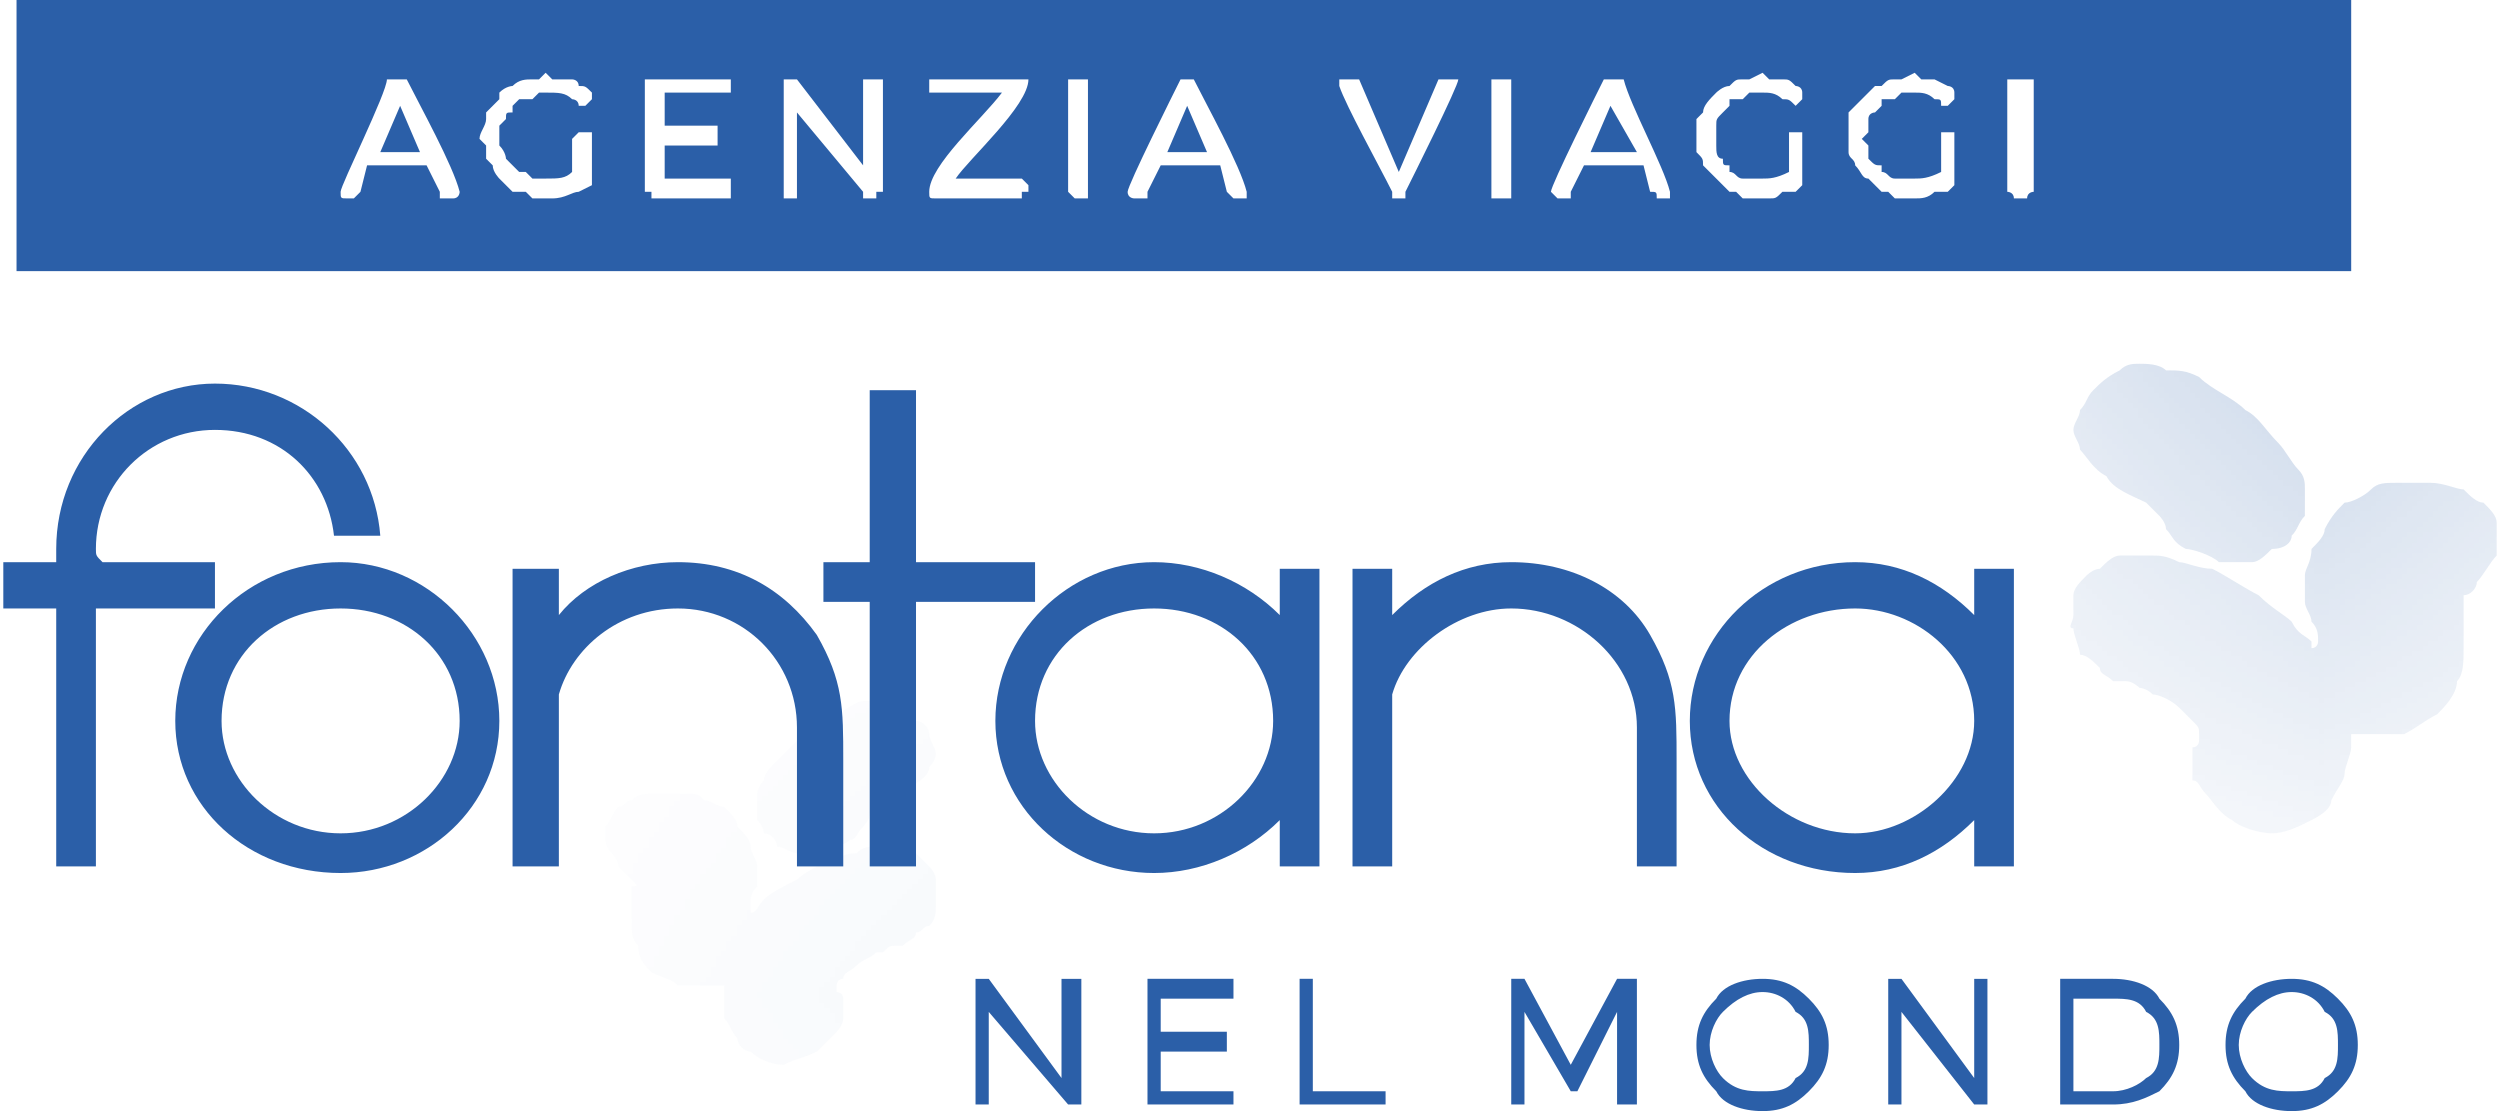
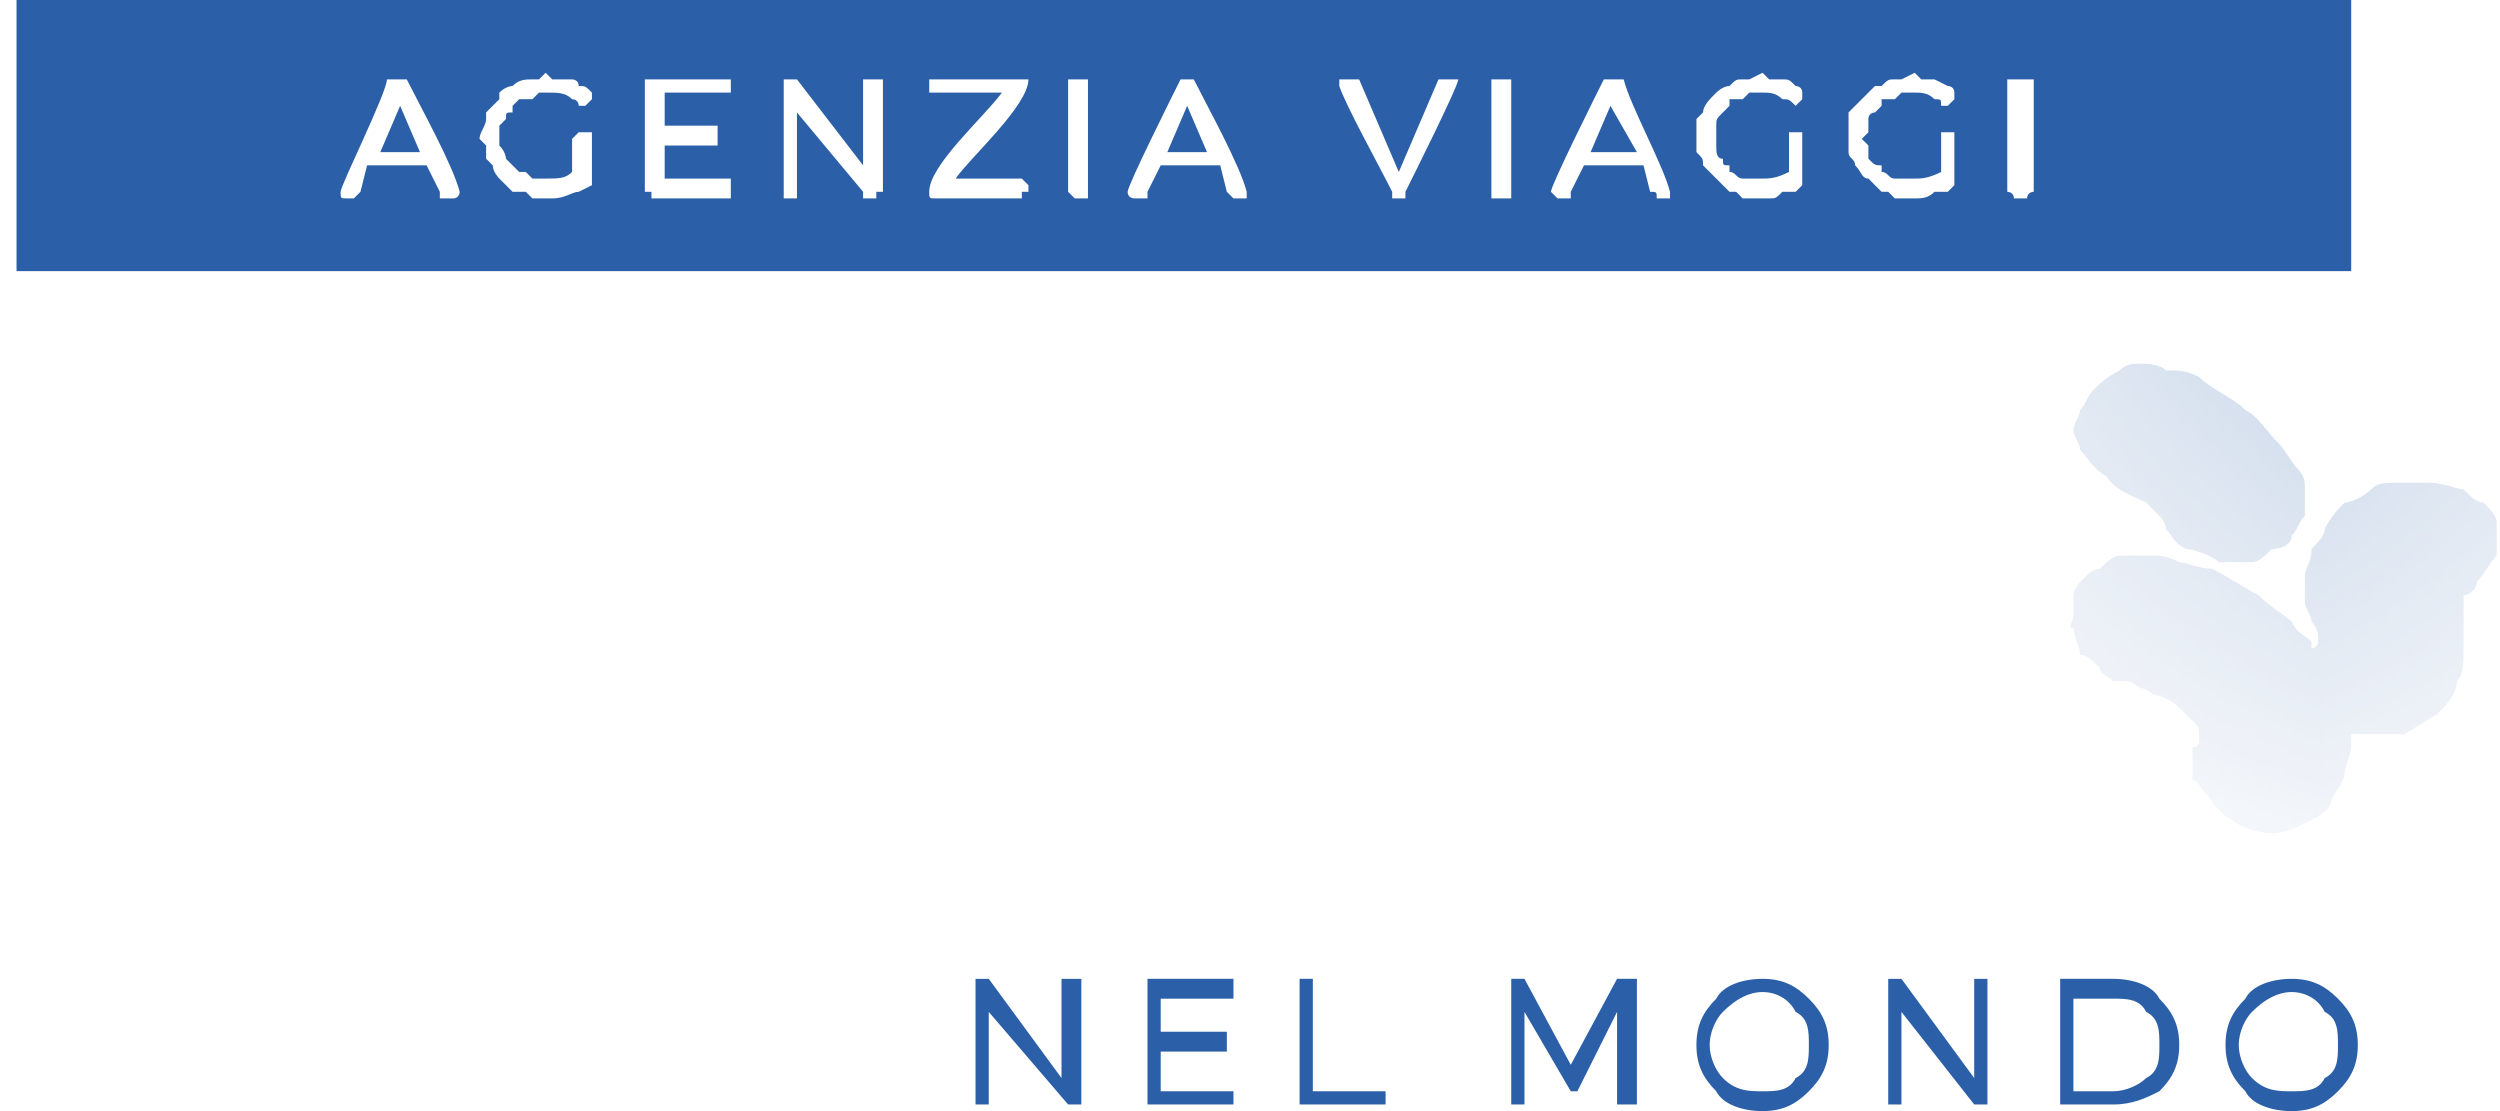
<svg xmlns="http://www.w3.org/2000/svg" class="logo--open logo--close" xml:space="preserve" fill="#2B5FA8" width="135px" height="60px" version="1.1" style="shape-rendering: geometricprecision; text-rendering: geometricprecision; fill-rule: evenodd; clip-rule: evenodd; transition: 0.3s;" viewBox="0 0 3.77 1.68">
  <defs>
    <mask id="id0">
      <linearGradient id="id1" gradientUnits="userSpaceOnUse" x1="3.13" y1="0.49" x2="3.69" y2="1.19">
        <stop offset="0" style="stop-opacity:1; stop-color:white" />
        <stop offset="1" style="stop-opacity:0; stop-color:white" />
      </linearGradient>
      <rect style="fill:url(#id1)" x="3.1" y="0.52" width="0.7" height="0.77" />
    </mask>
    <mask id="id2">
      <linearGradient id="id3" gradientUnits="userSpaceOnUse" x1="2.64" y1="0.29" x2="0.94" y2="1.58">
        <stop offset="0" style="stop-opacity:1; stop-color:white" />
        <stop offset="0.271" style="stop-opacity:0.502; stop-color:white" />
        <stop offset="1" style="stop-opacity:0; stop-color:white" />
      </linearGradient>
      <rect style="fill:url(#id3)" x="0.88" y="1.03" width="0.56" height="0.61" />
    </mask>
  </defs>
  <g id="Capa_x0020_1">
    <path class="fil0" d="M1.63 1.49l0 0.18 -0.02 0 -0.12 -0.14 0 0.14 -0.02 0 0 -0.19 0.02 0 0.11 0.15 0 -0.15 0.03 0 0 0.01zm1.37 0l0 0.18 -0.02 0 -0.11 -0.14 0 0.14 -0.02 0 0 -0.19 0.02 0 0.11 0.15 0 -0.15 0.02 0 0 0.01zm0.53 0.02c0.02,0.02 0.03,0.04 0.03,0.07 0,0.03 -0.01,0.05 -0.03,0.07 -0.02,0.02 -0.04,0.03 -0.07,0.03 -0.03,0 -0.06,-0.01 -0.07,-0.03 -0.02,-0.02 -0.03,-0.04 -0.03,-0.07 0,-0.03 0.01,-0.05 0.03,-0.07 0.01,-0.02 0.04,-0.03 0.07,-0.03 0.03,0 0.05,0.01 0.07,0.03zm-0.02 0.12c0.02,-0.01 0.02,-0.03 0.02,-0.05 0,-0.02 0,-0.04 -0.02,-0.05 -0.01,-0.02 -0.03,-0.03 -0.05,-0.03 -0.02,0 -0.04,0.01 -0.06,0.03 -0.01,0.01 -0.02,0.03 -0.02,0.05 0,0.02 0.01,0.04 0.02,0.05 0.02,0.02 0.04,0.02 0.06,0.02 0.02,0 0.04,0 0.05,-0.02zm-0.25 0.02c-0.02,0.01 -0.04,0.02 -0.07,0.02l-0.08 0 0 -0.19 0.08 0c0.03,0 0.06,0.01 0.07,0.03 0.02,0.02 0.03,0.04 0.03,0.07 0,0.03 -0.01,0.05 -0.03,0.07zm-0.13 -0.14l0 0.14 0.06 0c0.02,0 0.04,-0.01 0.05,-0.02 0.02,-0.01 0.02,-0.03 0.02,-0.05 0,-0.02 0,-0.04 -0.02,-0.05 -0.01,-0.02 -0.03,-0.02 -0.05,-0.02l-0.06 0zm-0.4 0c0.02,0.02 0.03,0.04 0.03,0.07 0,0.03 -0.01,0.05 -0.03,0.07 -0.02,0.02 -0.04,0.03 -0.07,0.03 -0.03,0 -0.06,-0.01 -0.07,-0.03 -0.02,-0.02 -0.03,-0.04 -0.03,-0.07 0,-0.03 0.01,-0.05 0.03,-0.07 0.01,-0.02 0.04,-0.03 0.07,-0.03 0.03,0 0.05,0.01 0.07,0.03zm-0.02 0.12c0.02,-0.01 0.02,-0.03 0.02,-0.05 0,-0.02 0,-0.04 -0.02,-0.05 -0.01,-0.02 -0.03,-0.03 -0.05,-0.03 -0.02,0 -0.04,0.01 -0.06,0.03 -0.01,0.01 -0.02,0.03 -0.02,0.05 0,0.02 0.01,0.04 0.02,0.05 0.02,0.02 0.04,0.02 0.06,0.02 0.02,0 0.04,0 0.05,-0.02zm-0.24 -0.14l0 0.18 -0.03 0 0 -0.14 -0.06 0.12 -0.01 0 -0.07 -0.12 0 0.14 -0.02 0 0 -0.19 0.02 0 0.07 0.13 0.07 -0.13 0.03 0 0 0.01zm-0.61 0.16l0 0.02 -0.13 0 0 -0.19 0.13 0 0 0.03 -0.11 0 0 0.05 0.1 0 0 0.03 -0.1 0 0 0.06 0.11 0 0 0zm0.23 0l0 0.02 -0.13 0 0 -0.19 0.02 0 0 0.17 0.11 0 0 0z" />
    <path class="fil1" style="mask:url(#id0)" d="M3.47 0.71c-0.01,-0.01 -0.02,-0.03 -0.03,-0.04 -0.02,-0.02 -0.03,-0.04 -0.05,-0.05 -0.02,-0.02 -0.05,-0.03 -0.07,-0.05 -0.02,-0.01 -0.03,-0.01 -0.05,-0.01 -0.01,-0.01 -0.03,-0.01 -0.04,-0.01 -0.01,0 -0.02,0 -0.03,0.01 -0.02,0.01 -0.03,0.02 -0.04,0.03 -0.01,0.01 -0.01,0.02 -0.02,0.03 0,0.01 -0.01,0.02 -0.01,0.03 0,0.01 0.01,0.02 0.01,0.03 0.01,0.01 0.02,0.03 0.04,0.04 0.01,0.02 0.04,0.03 0.06,0.04 0.01,0.01 0.01,0.01 0.02,0.02 0,0 0.01,0.01 0.01,0.02 0.01,0.01 0.01,0.02 0.03,0.03 0.01,0 0.04,0.01 0.05,0.02 0.02,0 0.04,0 0.05,0 0.01,0 0.02,-0.01 0.03,-0.02 0.02,0 0.03,-0.01 0.03,-0.02 0.01,-0.01 0.01,-0.02 0.02,-0.03 0,-0.01 0,-0.01 0,-0.02 0,-0.01 0,-0.02 0,-0.02 0,-0.01 0,-0.02 -0.01,-0.03zm-0.22 0.34c0.01,0 0.03,0.01 0.04,0.02 0.01,0.01 0.02,0.02 0.02,0.02 0.01,0.01 0.01,0.01 0.01,0.02 0,0 0,0 0,0 0,0 0,0.01 0,0.01 0,0 0,0.01 -0.01,0.01 0,0.01 0,0.01 0,0.02 0,0.01 0,0.02 0,0.03 0.01,0 0.01,0.01 0.02,0.02 0.01,0.01 0.02,0.03 0.04,0.04 0.01,0.01 0.04,0.02 0.06,0.02 0.02,0 0.04,-0.01 0.06,-0.02 0.02,-0.01 0.03,-0.02 0.03,-0.03 0.01,-0.02 0.02,-0.03 0.02,-0.04 0,-0.01 0.01,-0.03 0.01,-0.04 0,-0.01 0,-0.02 0,-0.02 0,0 0,0 0.01,0 0.01,0 0.02,0 0.03,0 0.02,0 0.03,0 0.04,0 0.02,-0.01 0.03,-0.02 0.05,-0.03 0.01,-0.01 0.03,-0.03 0.03,-0.05 0.01,-0.01 0.01,-0.03 0.01,-0.05 0,-0.02 0,-0.04 0,-0.05 0,-0.01 0,-0.02 0,-0.02 0,0 0,0 0,-0.01 0.01,0 0.02,-0.01 0.02,-0.02 0.01,-0.01 0.02,-0.03 0.03,-0.04 0,-0.01 0,-0.02 0,-0.02 0,-0.01 0,-0.02 0,-0.03 0,-0.01 -0.01,-0.02 -0.02,-0.03 -0.01,0 -0.02,-0.01 -0.03,-0.02 -0.01,0 -0.03,-0.01 -0.05,-0.01 -0.01,0 -0.04,0 -0.05,0 -0.02,0 -0.03,0 -0.04,0.01 -0.01,0.01 -0.03,0.02 -0.04,0.02 -0.01,0.01 -0.02,0.02 -0.03,0.04 0,0.01 -0.01,0.02 -0.02,0.03 0,0.02 -0.01,0.03 -0.01,0.04 0,0.02 0,0.03 0,0.04 0,0.01 0.01,0.02 0.01,0.03 0.01,0.01 0.01,0.02 0.01,0.03 0,0 0,0.01 -0.01,0.01 0,0 0,0 0,0 0,0 0,0 0,-0.01 -0.01,-0.01 -0.02,-0.01 -0.03,-0.03 -0.01,-0.01 -0.03,-0.02 -0.05,-0.04 -0.02,-0.01 -0.05,-0.03 -0.07,-0.04 -0.02,0 -0.04,-0.01 -0.05,-0.01 -0.02,-0.01 -0.03,-0.01 -0.04,-0.01 -0.02,0 -0.03,0 -0.05,0 -0.01,0 -0.02,0.01 -0.03,0.02 -0.01,0 -0.02,0.01 -0.02,0.01 -0.01,0.01 -0.02,0.02 -0.02,0.03 0,0.01 0,0.02 0,0.03 0,0.01 -0.01,0.02 0,0.02 0,0.01 0.01,0.03 0.01,0.04 0.01,0 0.02,0.01 0.03,0.02 0,0.01 0.01,0.01 0.02,0.02 0.01,0 0.02,0 0.02,0 0.01,0 0.02,0.01 0.02,0.01 0,0 0.01,0 0.02,0.01z" />
-     <path class="fil1" style="mask:url(#id2)" d="M1.15 1.18c0,-0.01 0.01,-0.02 0.02,-0.03 0.01,-0.01 0.03,-0.03 0.04,-0.04 0.02,-0.01 0.04,-0.02 0.05,-0.03 0.02,-0.01 0.03,-0.02 0.04,-0.02 0.01,0 0.02,0 0.03,0 0.01,0 0.02,0 0.03,0.01 0.01,0 0.02,0.01 0.02,0.02 0.01,0 0.02,0.01 0.02,0.02 0,0.01 0.01,0.02 0.01,0.03 0,0 0,0.01 -0.01,0.02 0,0.01 -0.01,0.02 -0.03,0.03 -0.01,0.01 -0.03,0.02 -0.04,0.03 -0.01,0.01 -0.02,0.01 -0.02,0.01 0,0.01 -0.01,0.02 -0.01,0.02 -0.01,0.01 -0.01,0.02 -0.02,0.02 -0.01,0.01 -0.03,0.01 -0.04,0.02 -0.02,0 -0.03,0 -0.04,0 -0.01,0 -0.02,-0.01 -0.03,-0.01 0,-0.01 -0.01,-0.02 -0.02,-0.02 0,-0.01 -0.01,-0.02 -0.01,-0.02 0,-0.01 0,-0.01 0,-0.02 0,0 0,-0.01 0,-0.02 0,0 0,-0.01 0.01,-0.02zm0.17 0.26c-0.01,0.01 -0.02,0.01 -0.03,0.02 -0.01,0.01 -0.02,0.01 -0.02,0.02 -0.01,0 -0.01,0.01 -0.01,0.01 0,0 0,0 0,0 0,0.01 0,0.01 0,0.01 0,0 0.01,0 0.01,0.01 0,0 0,0.01 0,0.01 0,0.01 0,0.02 0,0.02 0,0.01 -0.01,0.02 -0.01,0.02 -0.01,0.01 -0.02,0.02 -0.03,0.03 -0.02,0.01 -0.03,0.01 -0.05,0.02 -0.02,0 -0.04,-0.01 -0.05,-0.02 -0.01,0 -0.02,-0.01 -0.02,-0.02 -0.01,-0.01 -0.01,-0.02 -0.02,-0.03 0,-0.01 0,-0.03 0,-0.04 0,0 0,-0.01 0,-0.01 0,0 -0.01,0 -0.01,0 -0.01,0 -0.02,0 -0.03,0 -0.01,0 -0.02,0 -0.03,0 -0.01,-0.01 -0.02,-0.01 -0.04,-0.02 -0.01,-0.01 -0.02,-0.02 -0.02,-0.04 -0.01,-0.01 -0.01,-0.02 -0.01,-0.04 0,-0.01 0,-0.03 0,-0.04 0,-0.01 0,-0.01 0,-0.01 0.01,0 0.01,0 0,-0.01 0,0 -0.01,-0.01 -0.02,-0.02 0,-0.01 -0.01,-0.02 -0.01,-0.02 -0.01,-0.01 -0.01,-0.02 -0.01,-0.03 0,0 0,-0.01 0,-0.01 0.01,-0.01 0.01,-0.02 0.02,-0.03 0.01,0 0.01,-0.01 0.02,-0.01 0.01,-0.01 0.02,-0.01 0.04,-0.01 0.01,0 0.03,0 0.04,0 0.02,0 0.02,0 0.03,0.01 0.01,0 0.02,0.01 0.03,0.01 0.01,0.01 0.02,0.02 0.02,0.03 0.01,0.01 0.02,0.02 0.02,0.03 0,0.01 0.01,0.02 0.01,0.03 0,0.01 0,0.02 0,0.03 0,0 -0.01,0.01 -0.01,0.02 0,0.01 0,0.01 0,0.02 0,0.01 0,0.01 0,0.01 0,0 0,0 0,0 0,0 0,0 0,-0.01 0.01,0 0.01,-0.01 0.02,-0.02 0.01,-0.01 0.03,-0.02 0.05,-0.03 0.01,-0.01 0.03,-0.02 0.05,-0.03 0.01,0 0.02,-0.01 0.04,-0.01 0.01,-0.01 0.02,-0.01 0.03,-0.01 0.01,0 0.02,0 0.03,0 0.01,0.01 0.02,0.01 0.03,0.01 0.01,0.01 0.01,0.01 0.02,0.02 0,0 0.01,0.01 0.01,0.02 0,0.01 0,0.02 0,0.02 0,0.01 0,0.01 0,0.02 0,0.01 0,0.02 -0.01,0.03 -0.01,0 -0.01,0.01 -0.02,0.01 0,0.01 -0.01,0.01 -0.02,0.02 0,0 -0.01,0 -0.01,0 -0.01,0 -0.01,0 -0.02,0.01 0,0 0,0 -0.01,0z" />
-     <path class="fil1" d="M0.51 0.85c0.13,0 0.24,0.11 0.24,0.24 0,0.13 -0.11,0.23 -0.24,0.23 -0.14,0 -0.25,-0.1 -0.25,-0.23 0,-0.13 0.11,-0.24 0.25,-0.24zm-0.36 0l0.17 0 0 0.07 -0.18 0 0 0.39 -0.06 0 0 -0.39 -0.08 0 0 -0.07 0.08 0 0 -0.01c0,0 0,-0.01 0,-0.01 0,-0.14 0.11,-0.25 0.24,-0.25 0.13,0 0.24,0.1 0.25,0.23l-0.07 0c-0.01,-0.09 -0.08,-0.16 -0.18,-0.16 -0.1,0 -0.18,0.08 -0.18,0.18 0,0.01 0,0.01 0.01,0.02zm2.83 0.01l0.06 0 0 0.21c0,0 0,0.01 0,0.02 0,0 0,0.01 0,0.02l0 0.2 -0.06 0 0 -0.07c-0.05,0.05 -0.11,0.08 -0.18,0.08 -0.14,0 -0.25,-0.1 -0.25,-0.23 0,-0.13 0.11,-0.24 0.25,-0.24 0.07,0 0.13,0.03 0.18,0.08l0 -0.07zm-0.18 0.06c0.09,0 0.18,0.07 0.18,0.17 0,0.09 -0.09,0.17 -0.18,0.17 -0.1,0 -0.19,-0.08 -0.19,-0.17 0,-0.1 0.09,-0.17 0.19,-0.17zm-0.7 0.39l0 -0.25 0 -0.01c0.02,-0.07 0.1,-0.13 0.18,-0.13 0.1,0 0.19,0.08 0.19,0.18 0,0 0,0.01 0,0.01 0,0.01 0,0.03 0,0.03l0 0.17 0.06 0 0 -0.16c0,-0.08 0,-0.12 -0.04,-0.19 -0.04,-0.07 -0.12,-0.11 -0.21,-0.11 -0.07,0 -0.13,0.03 -0.18,0.08l0 -0.07 -0.06 0 0 0.45 0.06 0zm-0.17 -0.45l0.06 0 0 0.21c0,0 0,0.01 0,0.02 0,0 0,0.01 0,0.02l0 0.2 -0.06 0 0 -0.07c-0.05,0.05 -0.12,0.08 -0.19,0.08 -0.13,0 -0.24,-0.1 -0.24,-0.23 0,-0.13 0.11,-0.24 0.24,-0.24 0.07,0 0.14,0.03 0.19,0.08l0 -0.07zm-0.19 0.06c0.1,0 0.18,0.07 0.18,0.17 0,0.09 -0.08,0.17 -0.18,0.17 -0.1,0 -0.18,-0.08 -0.18,-0.17 0,-0.1 0.08,-0.17 0.18,-0.17zm-0.5 -0.07l0.07 0 0 -0.26 0.07 0 0 0.26 0.18 0 0 0.06 -0.18 0 0 0.4 -0.07 0 0 -0.4 -0.07 0 0 -0.06zm-0.4 0.46l0 -0.25 0 -0.01c0.02,-0.07 0.09,-0.13 0.18,-0.13 0.1,0 0.18,0.08 0.18,0.18 0,0 0,0.01 0,0.01 0,0.01 0,0.03 0,0.03l0 0.17 0.07 0 0 -0.16c0,-0.08 0,-0.12 -0.04,-0.19 -0.05,-0.07 -0.12,-0.11 -0.21,-0.11 -0.07,0 -0.14,0.03 -0.18,0.08l0 -0.07 -0.07 0 0 0.45 0.07 0zm-0.33 -0.39c0.1,0 0.18,0.07 0.18,0.17 0,0.09 -0.08,0.17 -0.18,0.17 -0.1,0 -0.18,-0.08 -0.18,-0.17 0,-0.1 0.08,-0.17 0.18,-0.17z" />
    <path class="fil1" d="M0.02 0l3.53 0 0 0.41 -3.53 0 0 -0.41zm0.66 0.3l-0.01 0c0,0 -0.01,0 -0.01,0 0,-0.01 0,-0.01 0,-0.01l-0.02 -0.04 -0.09 0 -0.01 0.04c0,0 -0.01,0.01 -0.01,0.01 0,0 0,0 0,0l-0.01 0c-0.01,0 -0.01,0 -0.01,-0.01l0 0c0,0 0,0 0,0 0,-0.01 0.07,-0.15 0.07,-0.17 0.01,0 0.01,0 0.01,0l0 0 0.01 0c0.01,0 0.01,0 0.01,0 0,0 0,0 0,0 0.02,0.04 0.07,0.13 0.08,0.17 0,0 0,0 0,0l0 0c0,0 0,0.01 -0.01,0.01l0 0zm2.25 -0.1l0.02 0c0,0 0,0 0,0 0,0.01 0,0.01 0,0.01l0 0.06c0,0 0,0.01 0,0.01l0 0 -0.01 0.01c-0.01,0 -0.01,0 -0.02,0 -0.01,0.01 -0.02,0.01 -0.03,0.01l0 0 -0.02 0 -0.01 0 -0.01 -0.01 -0.01 0 -0.01 -0.01 -0.01 -0.01c-0.01,0 -0.01,-0.01 -0.02,-0.02 0,-0.01 -0.01,-0.01 -0.01,-0.02l0 -0.01 0 -0.01c0,-0.01 0,-0.02 0,-0.03l0 -0.01c0.01,-0.01 0.01,-0.01 0.02,-0.02l0.01 -0.01 0.01 -0.01 0.01 0c0.01,-0.01 0.01,-0.01 0.02,-0.01l0.01 0 0.02 -0.01 0.01 0.01 0 0 0.01 0 0.01 0 0.02 0.01c0,0 0.01,0 0.01,0.01l0 0c0,0 0,0 0,0 0,0 0,0.01 0,0.01l-0.01 0.01c0,0 0,0 0,0l0 0c0,0 -0.01,0 -0.01,0 0,-0.01 0,-0.01 -0.01,-0.01 -0.01,-0.01 -0.02,-0.01 -0.03,-0.01l-0.01 0 -0.01 0 -0.01 0.01 -0.01 0 -0.01 0 0 0.01 -0.01 0.01c0,0 -0.01,0 -0.01,0.01l0 0.01 0 0.01 -0.01 0.01c0,0 0.01,0.01 0.01,0.01 0,0.01 0,0.02 0,0.02 0.01,0.01 0.01,0.01 0.02,0.01l0 0.01c0.01,0 0.01,0.01 0.02,0.01l0.01 0c0,0 0.01,0 0.02,0 0.01,0 0.02,0 0.04,-0.01l0 -0.05c0,0 0,0 0,-0.01 0,0 0,0 0,0zm-0.23 0l0.02 0c0,0 0,0 0,0 0,0.01 0,0.01 0,0.01l0 0.06c0,0 0,0.01 0,0.01l0 0 -0.01 0.01c-0.01,0 -0.01,0 -0.02,0 -0.01,0.01 -0.01,0.01 -0.02,0.01l-0.01 0 -0.02 0 -0.01 0 -0.01 -0.01 -0.01 0c-0.01,-0.01 -0.01,-0.01 -0.02,-0.02l-0.01 -0.01 -0.01 -0.01c0,-0.01 0,-0.01 -0.01,-0.02l0 -0.01 0 -0.01c0,-0.01 0,-0.02 0,-0.03l0.01 -0.01c0,-0.01 0.01,-0.02 0.02,-0.03 0,0 0.01,-0.01 0.02,-0.01 0.01,-0.01 0.01,-0.01 0.02,-0.01l0.01 0 0.02 -0.01 0.01 0.01 0.01 0 0 0 0.01 0c0.01,0 0.01,0 0.02,0.01 0,0 0.01,0 0.01,0.01l0 0c0,0 0,0 0,0 0,0 0,0.01 0,0.01l-0.01 0.01c0,0 0,0 0,0 0,0 0,0 0,0 -0.01,-0.01 -0.01,-0.01 -0.02,-0.01 -0.01,-0.01 -0.02,-0.01 -0.03,-0.01l-0.01 0 -0.01 0 -0.01 0.01 -0.01 0 -0.01 0 0 0.01 -0.01 0.01 0 0c-0.01,0.01 -0.01,0.01 -0.01,0.02l0 0.01 0 0.01 0 0.01 0 0c0,0.01 0,0.02 0.01,0.02 0,0.01 0,0.01 0.01,0.01l0 0.01c0.01,0 0.01,0.01 0.02,0.01l0.01 0c0,0 0.01,0 0.02,0 0.01,0 0.02,0 0.04,-0.01l0 -0.05c0,0 0,0 0,-0.01 0,0 0,0 0,0zm0.36 0.1l-0.02 0c0,0 0,0 0,0 0,-0.01 -0.01,-0.01 -0.01,-0.01l0 -0.17c0,0 0.01,0 0.01,0 0,0 0,0 0,0l0.02 0c0,0 0,0 0,0 0,0 0.01,0 0.01,0l0 0.17c0,0 -0.01,0 -0.01,0.01 0,0 0,0 0,0zm-0.79 0l-0.01 0c0,0 0,0 -0.01,0 0,-0.01 0,-0.01 0,-0.01l0 -0.17c0,0 0,0 0,0l0.01 0c0,0 0,0 0,0l0.01 0c0.01,0 0.01,0 0.01,0 0,0 0,0 0,0l0 0.17c0,0 0,0 0,0.01 0,0 0,0 -0.01,0zm0.25 0l-0.02 0c0,0 0,0 0,0 0,-0.01 0,-0.01 -0.01,-0.01l-0.01 -0.04 -0.09 0 -0.02 0.04c0,0 0,0.01 0,0.01 0,0 0,0 -0.01,0l-0.01 0c0,0 0,0 -0.01,-0.01l0 0c0,0 0,0 0,0 0,-0.01 0.07,-0.15 0.08,-0.17 0,0 0,0 0,0l0.01 0 0.01 0c0,0 0,0 0,0 0.01,0 0.01,0 0.01,0 0.01,0.04 0.06,0.13 0.07,0.17 0,0 0,0 0,0l0 0c0,0 0,0.01 0,0.01l0 0zm-0.09 -0.14l-0.03 0.07 0.07 0 -0.04 -0.07zm-0.56 0.14l-0.01 0c0,0 0,0 0,0 -0.01,-0.01 -0.01,-0.01 -0.01,-0.01l-0.01 -0.04 -0.09 0 -0.02 0.04c0,0 0,0.01 0,0.01 0,0 -0.01,0 -0.01,0l-0.01 0c0,0 -0.01,0 -0.01,-0.01l0 0c0,0 0,0 0,0 0,-0.01 0.07,-0.15 0.08,-0.17 0,0 0,0 0,0l0 0 0.02 0c0,0 0,0 0,0 0,0 0,0 0,0 0.02,0.04 0.07,0.13 0.08,0.17 0,0 0,0 0,0l0 0c0,0 0,0.01 0,0.01l-0.01 0zm-0.08 -0.14l-0.03 0.07 0.06 0 -0.03 -0.07zm0.33 0.14l-0.02 0c0,0 0,0 0,0 0,-0.01 0,-0.01 0,-0.01 -0.02,-0.04 -0.07,-0.13 -0.08,-0.16 0,-0.01 0,-0.01 0,-0.01 0,0 0,0 0,0 0.01,0 0.02,0 0.02,0 0,0 0.01,0 0.01,0 0,0 0,0 0,0l0.06 0.14 0.06 -0.14c0,0 0,0 0,0l0.01 0 0.01 0c0.01,0 0.01,0 0.01,0l0 0c0,0 0,0 0,0 0,0.01 -0.07,0.15 -0.08,0.17 0,0 0,0.01 0,0.01l0 0zm-0.48 0l-0.02 0c0,0 0,0 0,0 -0.01,-0.01 -0.01,-0.01 -0.01,-0.01l0 -0.17c0,0 0,0 0.01,0l0 0c0,0 0,0 0,0l0.02 0c0,0 0,0 0,0 0,0 0,0 0,0l0 0.17c0,0 0,0 0,0.01 0,0 0,0 0,0zm-0.1 0l-0.13 0c-0.01,0 -0.01,0 -0.01,-0.01 0,0 0,0 0,0 0,-0.04 0.08,-0.11 0.11,-0.15l-0.1 0c0,0 -0.01,0 -0.01,0 0,0 0,0 0,0l0 -0.02c0,0 0,0 0,0 0,0 0.01,0 0.01,0l0.13 0c0,0 0,0 0,0l0 0c0.01,0 0.01,0 0.01,0 0,0.04 -0.09,0.12 -0.11,0.15l0.1 0c0,0 0,0 0,0 0,0 0.01,0.01 0.01,0.01l0 0.01c0,0 -0.01,0 -0.01,0 0,0.01 0,0.01 0,0.01zm-0.34 0l-0.02 0c0,0 0,0 0,-0.01 0,0 0,0 0,0l0 -0.17c0,0 0,0 0,0 0,0 0,0 0,0l0.02 0 0 0 0 0 0.1 0.13 0 -0.13c0,0 0,0 0,0 0,0 0.01,0 0.01,0l0.01 0c0,0 0,0 0,0 0.01,0 0.01,0 0.01,0l0 0.17c0,0 0,0 -0.01,0 0,0.01 0,0.01 0,0.01l-0.01 0 -0.01 0 0 -0.01 -0.1 -0.12 0 0.12c0,0 0,0 0,0 0,0.01 0,0.01 0,0.01zm-0.1 0l-0.12 0c0,0 0,0 0,-0.01 -0.01,0 -0.01,0 -0.01,0l0 -0.17c0,0 0,0 0.01,0l0 0c0,0 0,0 0,0l0.12 0c0,0 0,0 0,0 0,0 0,0 0,0l0 0.02c0,0 0,0 0,0 0,0 0,0 0,0l-0.1 0 0 0.05 0.08 0c0,0 0,0 0,0 0,0.01 0,0.01 0,0.01l0 0.01c0,0 0,0 0,0.01 0,0 0,0 0,0l-0.08 0 0 0.05 0.1 0c0,0 0,0 0,0 0,0 0,0.01 0,0.01l0 0.01c0,0 0,0 0,0 0,0.01 0,0.01 0,0.01zm-0.23 -0.1l0.01 0c0.01,0 0.01,0 0.01,0l0 0c0,0.01 0,0.01 0,0.01l0 0.06c0,0 0,0.01 0,0.01l0 0 -0.02 0.01c-0.01,0 -0.02,0.01 -0.04,0.01l-0.01 0 -0.01 0 -0.01 0 -0.01 -0.01 -0.02 0 -0.01 -0.01 -0.01 -0.01c0,0 -0.01,-0.01 -0.01,-0.02l-0.01 -0.01 0 -0.01 0 -0.01 -0.01 -0.01c0,-0.01 0.01,-0.02 0.01,-0.03l0 -0.01c0.01,-0.01 0.01,-0.01 0.02,-0.02l0 -0.01c0.01,-0.01 0.02,-0.01 0.02,-0.01 0.01,-0.01 0.02,-0.01 0.03,-0.01l0.01 0 0.01 -0.01 0.01 0.01 0.02 0 0.01 0c0,0 0.01,0 0.01,0.01 0.01,0 0.01,0 0.02,0.01l0 0c0,0 0,0 0,0 0,0 0,0.01 0,0.01l-0.01 0.01c0,0 0,0 0,0 -0.01,0 -0.01,0 -0.01,0 0,-0.01 -0.01,-0.01 -0.01,-0.01 -0.01,-0.01 -0.02,-0.01 -0.04,-0.01l-0.01 0 0 0 -0.01 0.01 -0.01 0 -0.01 0 -0.01 0.01 0 0.01c-0.01,0 -0.01,0 -0.01,0.01l-0.01 0.01 0 0.01 0 0.01c0,0 0,0.01 0,0.01 0.01,0.01 0.01,0.02 0.01,0.02 0.01,0.01 0.01,0.01 0.01,0.01l0.01 0.01 0.01 0 0.01 0.01 0.01 0c0,0 0.01,0 0.01,0 0.02,0 0.03,0 0.04,-0.01l0 -0.05c0,0 0,0 0.01,-0.01 0,0 0,0 0,0zm-0.27 -0.04l-0.03 0.07 0.06 0 -0.03 -0.07z" />
  </g>
</svg>